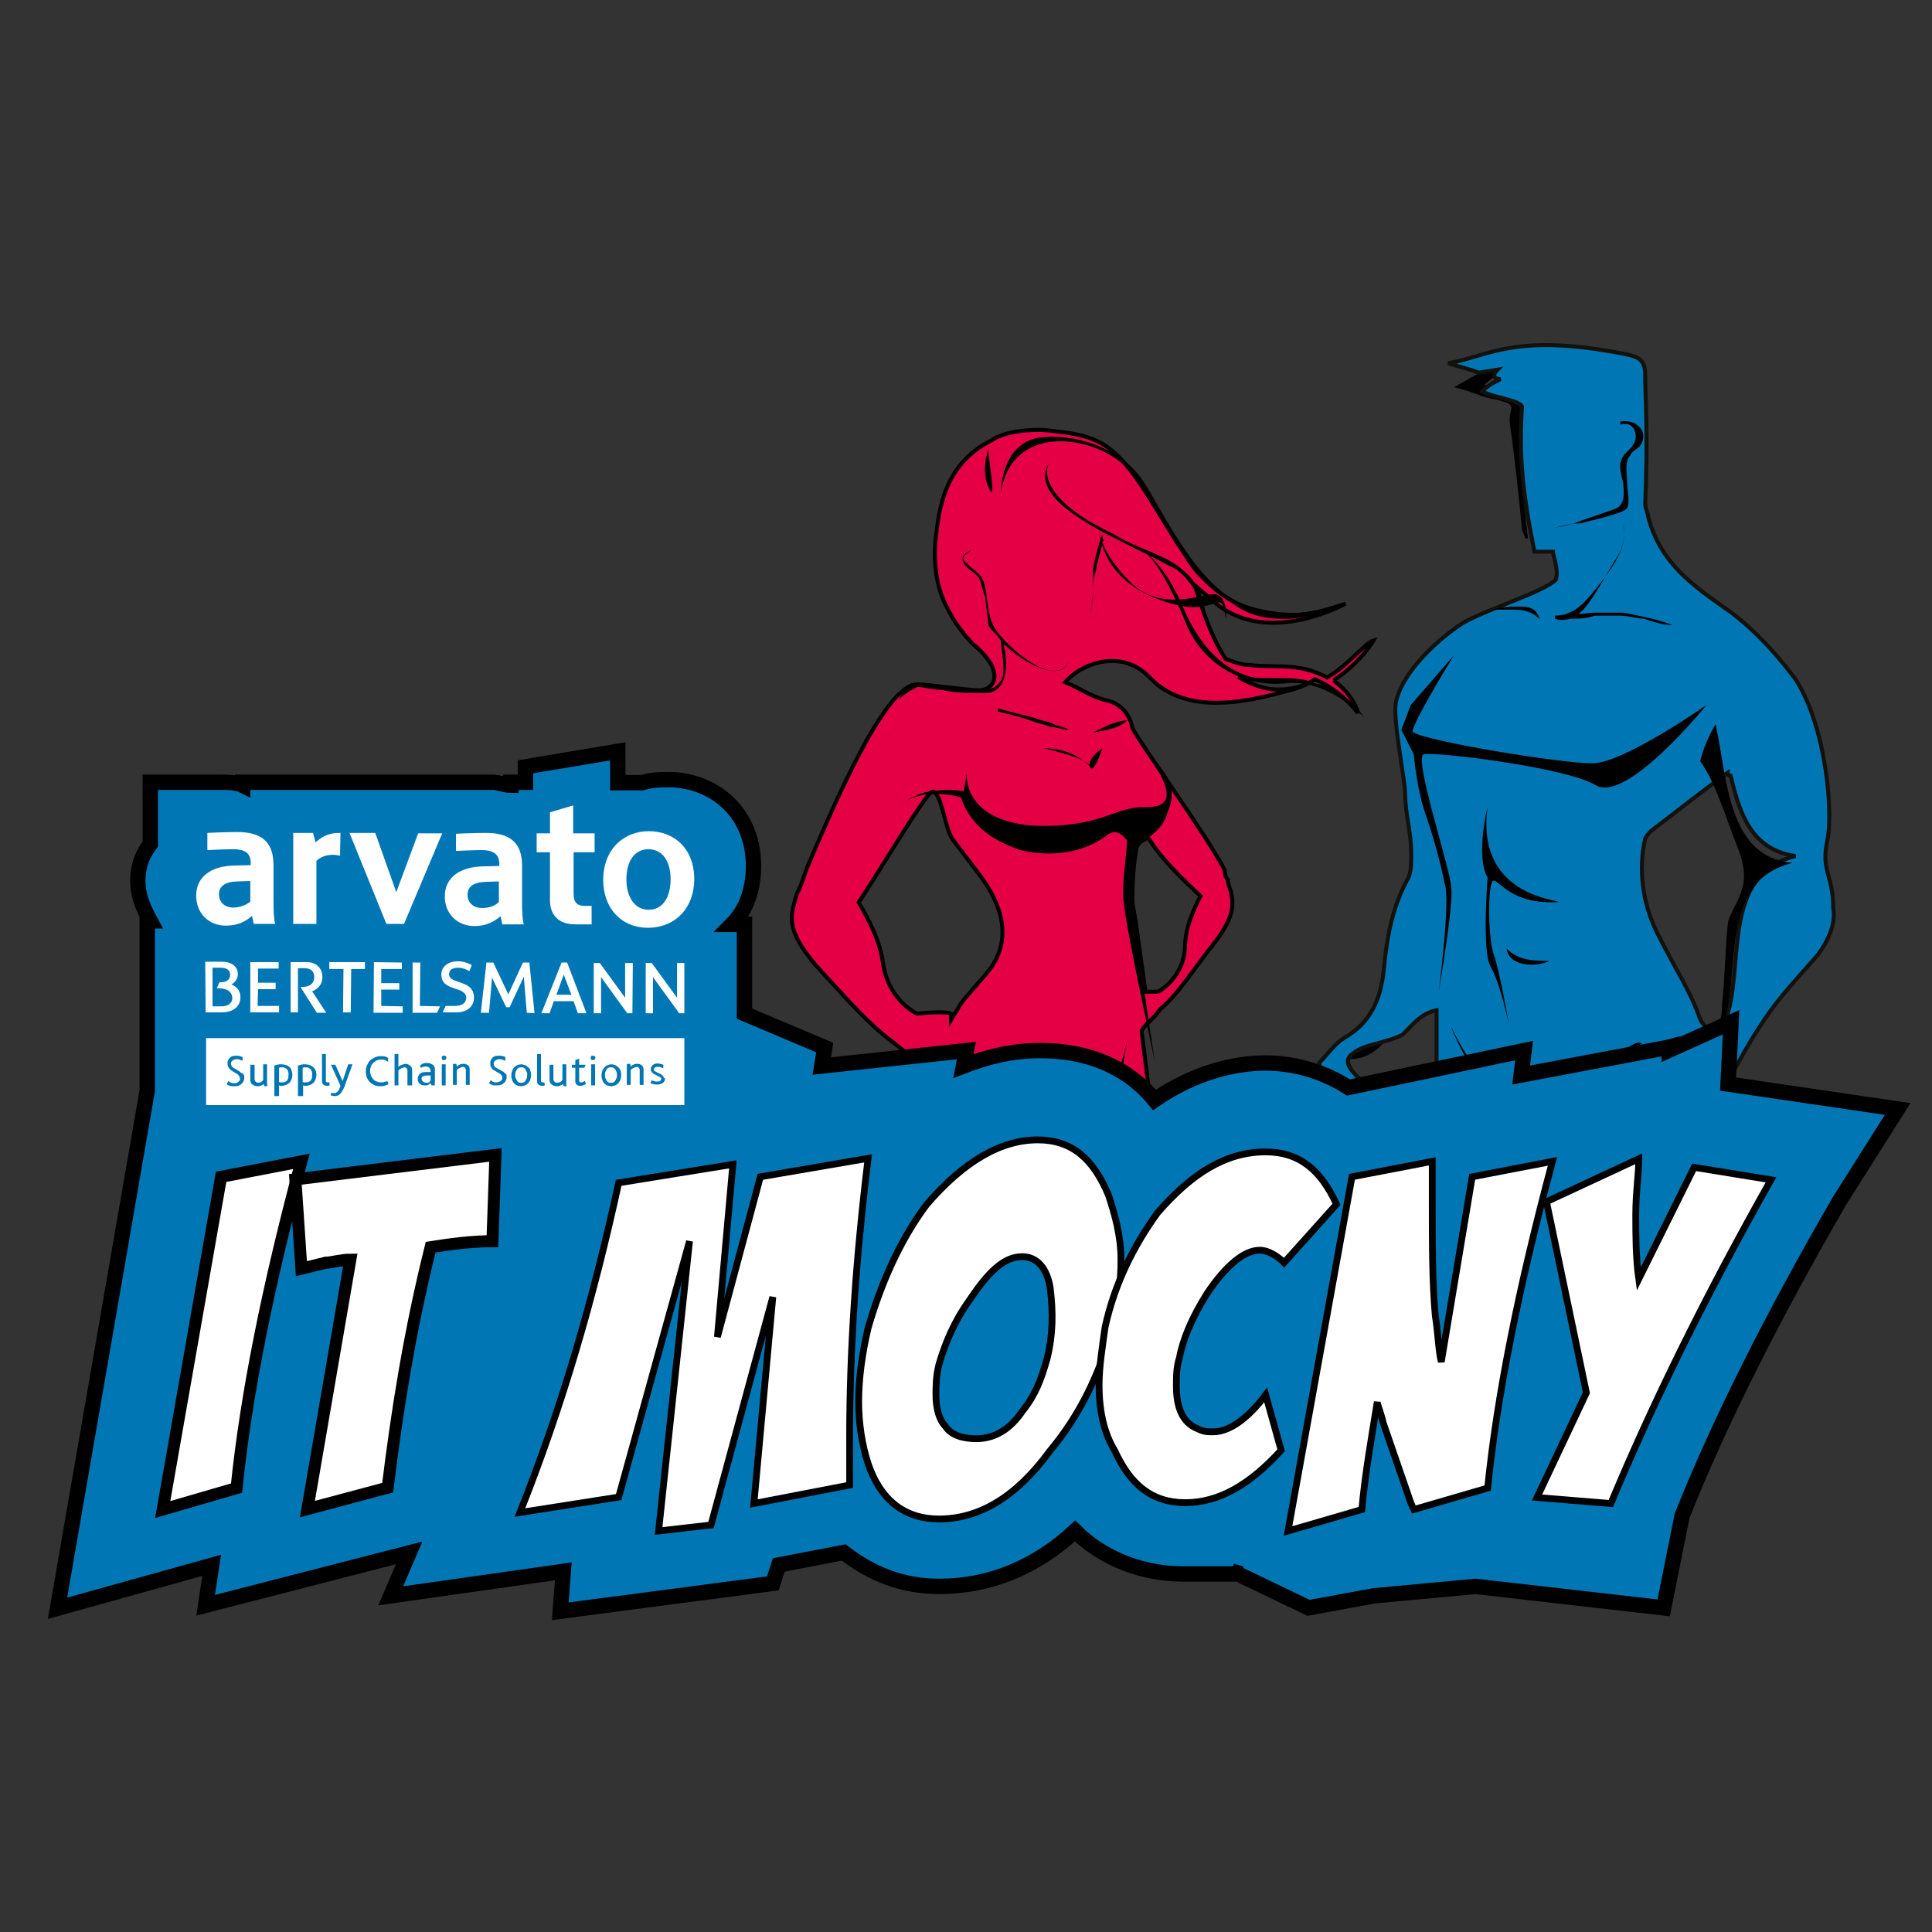
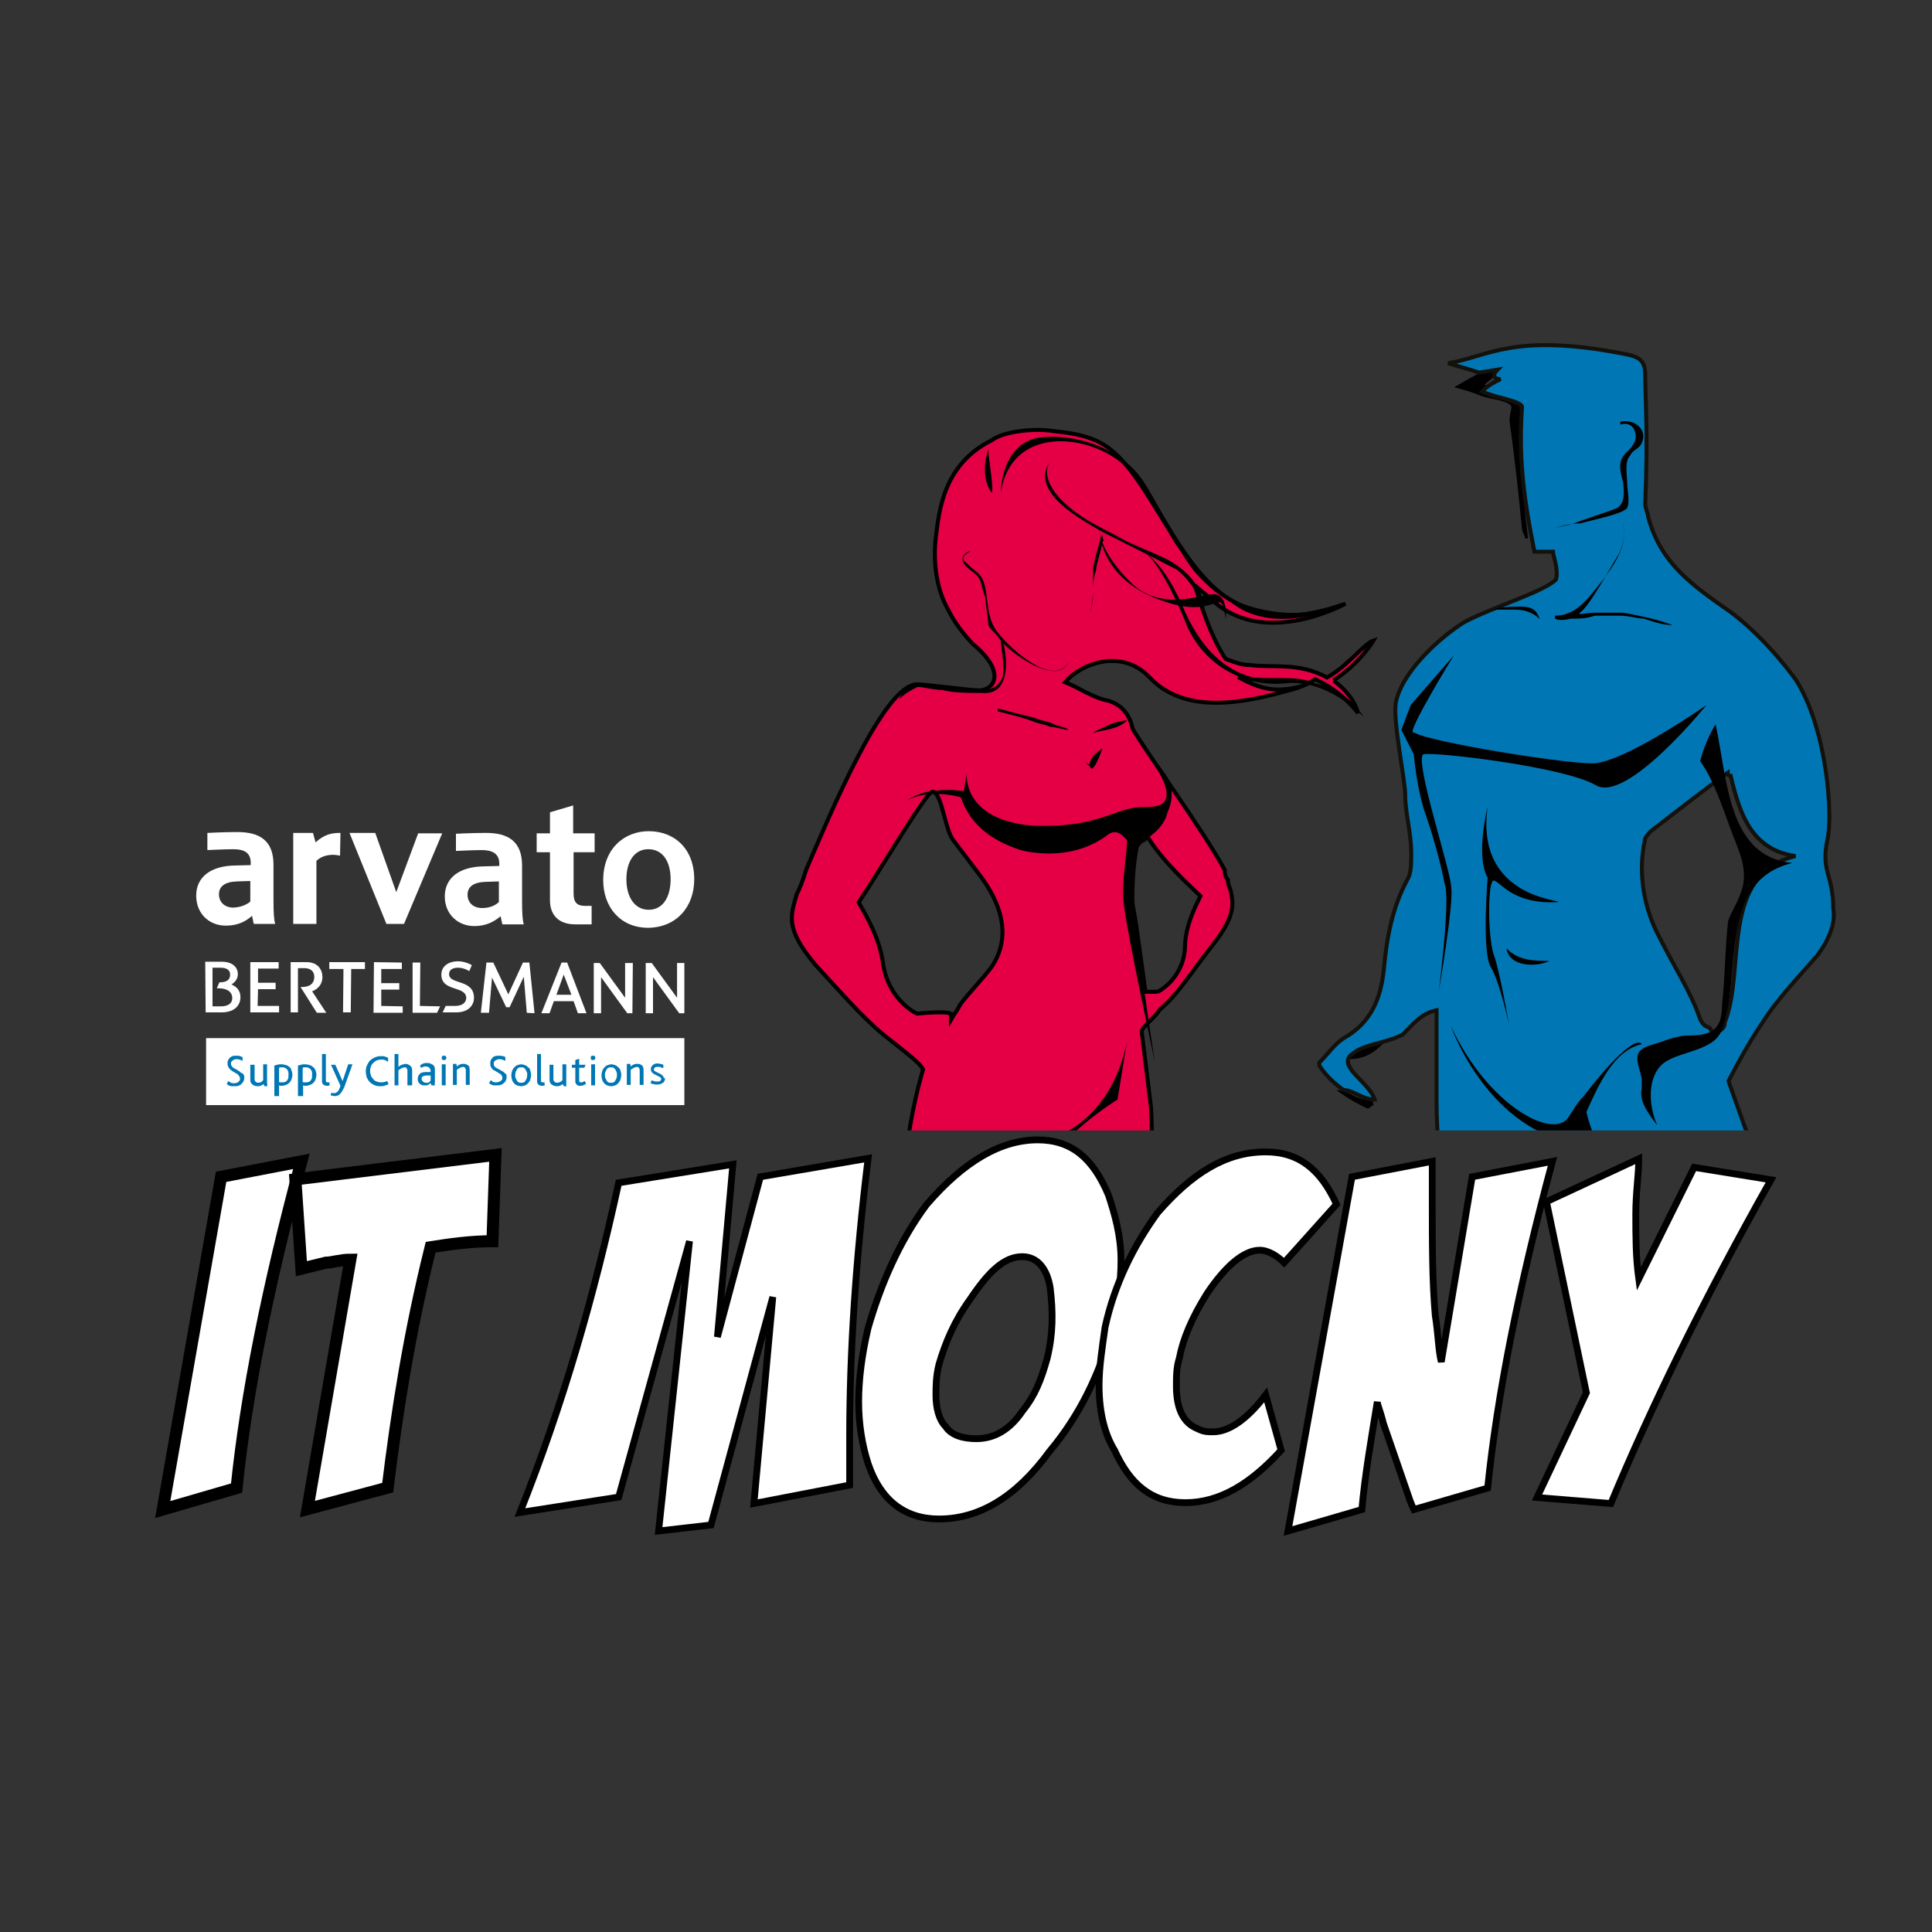
<svg xmlns="http://www.w3.org/2000/svg" xmlns:xlink="http://www.w3.org/1999/xlink" version="1.1" id="Layer_2_copy_2" x="0px" y="0px" viewBox="0 0 45 45" style="enable-background:new 0 0 45 45;" xml:space="preserve">
  <rect x="0" y="0" width="45" height="45" fill="#333333" stroke="none" />
  <style type="text/css">
	.st0{clip-path:url(#SVGID_2_);}
	.st1{fill-rule:evenodd;clip-rule:evenodd;}
	.st2{fill-rule:evenodd;clip-rule:evenodd;fill:#E50046;stroke:#000000;stroke-width:0.093;}
	.st3{fill:#0077B4;stroke:#13110C;stroke-width:0.093;}
	.st4{fill:#0077B4;stroke:#000000;stroke-width:0.358;}
	.st5{fill:#FFFFFF;stroke:#000000;stroke-width:0.28;}
	.st6{fill:#FFFFFF;stroke:#000000;stroke-width:0.158;}
	.st7{fill:#FFFFFF;stroke:#000000;stroke-width:0.158;stroke-linecap:round;}
	.st8{fill:#FFFFFF;}
	.st9{fill:#0077B4;}
</style>
  <g>
    <g>
      <g>
        <g>
          <defs>
            <rect id="SVGID_1_" x="16.92" y="7.09" width="31.51" height="19.24" />
          </defs>
          <clipPath id="SVGID_2_">
            <use xlink:href="#SVGID_1_" style="overflow:visible;" />
          </clipPath>
          <g class="st0">
            <g>
              <g>
                <path class="st1" d="M18.57,39.54c-0.43,1.15,0.57,3.23-1.08,3.59c0.07,0.07,0.22,0.22,0.29,0.29         c0.36-0.22,0.65-0.36,0.93-0.57c0.07-0.07,0.22-0.22,0.14-0.29c-0.29-0.72,0.29-1.36-0.07-2.15c-0.14-0.36,0.07-1,0.29-1.44         c0.07-0.14,0.14-0.29,0.22-0.43C19,38.82,18.72,39.11,18.57,39.54" />
                <path class="st2" d="M31.06,15.85c0.65-0.43,0.93-0.93,0.93-0.93c-0.22,0.07-0.57,0.57-1.08,0.86         c-0.65-0.36-1.29-0.22-1.79-0.29c-0.22,0-0.36-0.07-0.57-0.14c-0.29-0.43-0.5-1-0.72-1.72c0.14,0.14,0.36,0.29,0.5,0.43         c1.22,1,3.01,0,3.01,0c-0.65,0.22-2.08,0.72-3.37-0.65c-0.22-0.22-0.36-0.5-0.57-0.79c-1.29-2.15-1.51-2.44-2.87-2.58         c-0.43-0.07-1.15,0-1.44,0.22c-1.15,0.57-1.22,1.72-1.29,2.23c-0.07,0.57,0,1.22,0.29,1.72c0.14,0.29,0.36,0.57,0.57,0.79         c0.79,0.65,0.5,1.08,0.14,1.08c-0.22,0-1.22-0.14-1.44-0.14c-0.79,0-2.08,3.16-2.58,4.31c-0.07,0.22-0.14,0.43-0.22,0.57l0,0         c-0.14,0.5-0.29,0.79,0.43,1.65c0.79,0.86,1.22,1.36,1.79,1.79c0.36,0.29,0.65,0.5,0.72,0.65c-0.36,1.22-0.43,2.37-0.5,2.58         c-0.07,1.22-0.07,2.51-0.22,3.73c-0.07,0.5-0.29,1-0.57,1.44c-0.65,0.86-1.29,1.72-1.51,2.73c-0.22,1.29-0.43,2.58-0.65,3.88         c-0.22,1.22-0.5,2.37-1.15,3.45c0.14,0.14,0.22,0.22,0.36,0.36c1.65-0.36,0.65-2.44,1.08-3.59c0.14-0.43,0.43-0.72,0.79-1         c0.57-1.22,1.22-2.44,1.79-3.66c0.29-0.5,0.5-1.87,0.57-2.01c0.36-0.65,0.65-1.29,0.93-1.94c0.22-0.57,0.43-1.15,0.65-1.65         c0.29-0.79,0.72-2.08,1.44-2.58c0.14,0.72,0.07,1.79,0.36,2.37c0.5,1.15,0.65,2.3,0.5,3.45c0.14,1.65,0.22,3.23,1.22,4.74         c0.72,1.15,0.57,2.58,0.79,3.95c0.14,0.43,0.93,0.79,1.58,0.57c-0.57-0.86-1.22-1.72-1.29-2.87         c-0.07-0.79-0.22-1.58-0.36-2.44c-0.29-1.58-0.72-3.16-0.5-4.81c0-0.14,0-0.22,0-0.36c-0.07-0.43-0.14-0.93-0.14-1.36         c0-1.36,0.22-2.73,0.14-4.09c-0.07-0.57-0.14-1.15-0.22-1.79c0.07-0.14,0.29-0.29,0.43-0.5c0.43-0.36,0.72-0.86,1.29-1.58         c0.43-0.57,0.43-0.86,0.36-1.15c0-0.07-0.07-0.14-0.07-0.29l0,0c-0.07-0.07-0.07-0.14-0.07-0.22c-0.5-0.93-1.87-2.8-2.15-3.3         c-0.07-0.36-0.29-0.57-0.57-0.65c-0.36-0.07-0.65-0.29-1-0.43c0.36-0.43,1.29-0.79,1.94-0.14c0.72,0.79,1.87,0.72,3.16,0.36         c0.29-0.07,0.5-0.14,0.72-0.29c0.65,0.29,1,0.79,1,0.79C31.57,16.35,31.35,16.06,31.06,15.85 M23.09,22.53         c-0.22,0.29-0.5,0.57-0.72,0.86c-0.07,0.14-0.14,0.22-0.22,0.36c0-0.07,0-0.14,0-0.14c-0.14-0.07-0.79,0-0.79,0         s-0.65-0.29-0.79-1.15c-0.07-0.57-0.36-1.08-0.57-1.44c0.57-0.86,1.58-2.58,1.72-2.58c0.22,0,0.29,0.93,0.5,1.15         c0.22,0.29,0.43,0.57,0.65,0.86C23.38,21.16,23.53,21.88,23.09,22.53 M26.97,23.1c0,0-0.14,0-0.29,0         c-0.07-0.5-0.14-1-0.22-1.58c-0.07-0.5-0.36-1.51,0.14-1.94c0.07,0,0.07-0.07,0.14-0.07c0.36,0.57,0.93,1.08,1.22,1.36         c-0.14,0.29-0.36,0.72-0.36,1.22C27.55,22.81,26.97,23.1,26.97,23.1 M29.77,16.06c-0.36,0-0.65-0.14-0.93-0.29         c0.29,0.07,0.57,0.07,0.86,0.07c0.29,0,0.57,0,0.79,0.07C30.34,15.99,30.06,16.06,29.77,16.06" />
                <path class="st1" d="M26.32,36.67c0.65,1.08,1.08,2.23,0.86,3.52c-0.07,0.5-0.22,1.08,0,1.58c0.14,0.29,0.14,0.5,0.14,0.79         c0.07,0,0.14-0.43,0.14-0.57s0-0.29,0.07-0.43c0.07-0.29,0.5,0.22,0.65,0.36c0.22,0.22,0.29,0.36,0.5,0.57         c0.14,0.14,0.29,0.29,0.43,0.29c0.5,0,1-0.07,1.51-0.07v-0.07c-0.57,0-1-0.22-1.29-0.72c0,0,0-0.07-0.07-0.07         c-0.65,0.22-1.44-0.14-1.58-0.57c-0.22-1.44-0.07-2.8-0.79-3.95c-1-1.51-1.08-3.16-1.22-4.74c0,0.22-0.07,0.5-0.07,0.72         C25.32,34.44,25.61,35.59,26.32,36.67" />
                <path class="st1" d="M24.89,15.42c-0.36,0.65-1.51-0.43-1.72-0.79c-0.22-0.36-0.14-0.86-0.29-1.15         c-0.07-0.14-0.22-0.22-0.29-0.29c-0.07-0.07-0.07-0.07-0.14-0.14c-0.07-0.14,0.22-0.22,0.14-0.22         c-0.14,0.07-0.22,0.14-0.14,0.29c0.07,0.14,0.29,0.22,0.36,0.36c0.07,0.14,0.07,0.29,0.14,0.43c0,0.14,0.07,0.5,0.07,0.65         c0.07,0.14,0.14,0.14,0.29,0.36c0,0.14,0.14,0.79,0,0.93c-0.14,0.29-0.57,0.22-0.79,0.22c-0.5,0-1.29-0.43-1.58,0.22         c0,0,0,0.07,0,0c0.14-0.14,0.29-0.22,0.43-0.29c0.14,0,0.36,0.07,0.57,0.07c0.29,0.07,0.57,0.07,0.93,0.07         c0.72,0.07,0.57-0.93,0.5-1.15C23.81,15.42,24.67,15.92,24.89,15.42C24.96,15.35,24.96,15.35,24.89,15.42" />
                <path class="st1" d="M25.68,12.48c0-0.14-0.22,0.65-0.22,0.79c0,0.14,0,0.36,0,0.5c0,0.22-0.07,0.43-0.07,0.65l0,0         c0-0.22,0.07-0.36,0.07-0.57s0-0.36,0.07-0.57c0-0.14,0.14-0.5,0.14-0.65C25.75,12.55,25.68,12.62,25.68,12.48" />
                <path class="st1" d="M27.4,13.26c-0.14-0.07-0.29-0.14-0.43-0.22c-0.43-0.22-0.86-0.43-1.29-0.65         c-0.5-0.29-1.72-0.93-1.22-1.65l0,0c0,0-0.29,0.36,0.29,0.93c0.36,0.36,0.79,0.57,1.22,0.79c0.36,0.22,0.79,0.36,1.22,0.57         c0.65,0.36,0.93,0.86,0.86,1.44C28.05,14.49,28.05,13.77,27.4,13.26" />
                <path class="st1" d="M24.89,17c-0.07-0.07-0.22-0.07-0.36-0.14c-0.14-0.07-0.29-0.07-0.43-0.14         c-0.29-0.07-0.57-0.14-0.86-0.22v0.07c0.29,0.07,0.57,0.14,0.79,0.22c0.14,0.07,0.29,0.07,0.43,0.14         C24.6,16.93,24.75,17,24.89,17L24.89,17" />
                <path class="st1" d="M26.25,16.78c-0.14,0-0.36,0.07-0.5,0.14C25.61,17,25.54,17,25.46,17.07l0,0         C25.68,17,26.04,17,26.25,16.78C26.25,16.85,26.25,16.85,26.25,16.78" />
                <path class="st1" d="M20.94,18.79C20.94,18.79,20.87,18.86,20.94,18.79L20.94,18.79" />
                <path class="st1" d="M25.39,17.86c0-0.07-0.07-0.07-0.14-0.14C25.32,17.79,25.39,17.86,25.39,17.86" />
-                 <path class="st1" d="M24.31,17.43c0,0,0.65,0.14,0.93,0.29C25.03,17.57,24.75,17.43,24.31,17.43" />
                <path class="st1" d="M25.68,17.43c0,0-0.36,0.22-0.29,0.43C25.46,18.07,25.68,17.43,25.68,17.43" />
                <path d="M21.16,31.86c0,0-0.29,0.43-0.22,0.79C20.94,33.01,21.08,32.07,21.16,31.86" />
                <path class="st1" d="M26.83,17.72c0.72,1.08,0.14,1.08-0.22,1.08c-0.65,0-1,0.5-2.58,0.43C22.38,19.08,22.52,18,22.52,18         l-0.07,0.43c0,0-0.36-0.07-0.72,0c-0.29,0-0.65,0.22-0.79,0.36c0.5-0.5,1.44-0.22,1.44-0.22c0.22,0.65,0.72,1,1.36,1.22l0,0         c0,0,1.15,0.36,2.08-0.36c0.22-0.14,0.36,0.07,0.43,0.14c0,0.36-0.14,1-0.07,1.51c0.07,0.65,0.72,3.66,0.72,3.66         s-0.29-1.87-0.43-3.01c-0.14-1.22,0.07-2.08,0.07-2.08c0.22-0.14,0.57-0.36,0.65-0.72C27.55,18.15,26.83,17.72,26.83,17.72" />
                <path class="st1" d="M26.25,24.25l-0.22,1.36c0,0-1.65,1-2.15,2.3c-0.5,1.29-1.65,3.88-1.94,4.52c0,0-0.5,2.01-1,2.87         c-0.43,0.93-1.08,2.08-1.08,2.08s1.51-3.52,1.51-4.31s2.66-5.81,3.09-6.6C24.53,26.55,25.89,26.11,26.25,24.25" />
                <path class="st1" d="M28.55,14.41c0,0,0.07-0.57-0.29-0.57c-0.29,0-1.22,0.43-1.94-0.29c-0.72-0.72-0.72-1.22-0.72-1.22         s0,1.15,1.44,1.65C28.41,14.49,28.41,13.55,28.55,14.41" />
                <path class="st1" d="M23.02,10.47c0,0-0.22,0.57,0.07,1C23.17,11.47,23.02,10.68,23.02,10.47" />
                <path class="st1" d="M23.31,11.47c0,0,0-1.22,1-1.29c0.93-0.07,1.87,0.36,2.3,1c0.36,0.5,1.22,2.44,2.3,2.87         c1.15,0.43,2.08,0.14,2.44,0c0,0-1.36,0.72-2.44,0.14c-1.08-0.65-2.01-2.3-2.44-3.01C25.89,10.18,23.6,9.68,23.31,11.47" />
                <path class="st1" d="M26.61,12.83c0,0,0.5,0.22,1,1.44c0.43,0.93,1.08,1.58,2.15,1.58c1-0.07,1.65,0.29,2.01,0.86         c0,0-0.86-0.93-1.87-0.79c-0.86,0.07-1.79-0.36-2.23-1.29C27.33,13.77,26.9,12.98,26.61,12.83" />
              </g>
              <g>
                <path class="st1" d="M31.85,25.61c-0.29,0-0.43-0.22-0.72-0.22c0.29,0.22,0.57,0.36,0.72,0.43c0.07,0,0.07-0.07,0.14-0.07         c0-0.29-0.5-0.72-0.57-1.08c0.5,0,0.72-0.29,1-0.57c-0.36,0.22-0.79,0.29-1.15,0.43C30.99,24.82,31.78,25.18,31.85,25.61" />
-                 <path d="M35.87,41.55c-0.22,0.22-0.36,0.57-0.07,0.79c0.14,0.07,0.29,0.07,0.36,0.14c0.22,0.43,0,0.86-0.36,1.15         c0.29-0.07,0.5-0.07,0.79-0.14c0.07,0,0.14-0.22,0.14-0.29c-0.22-0.72-0.29-1.36-0.29-2.01         C36.23,41.26,36.02,41.4,35.87,41.55" />
                <path d="M35.37,9.32c0-0.14-0.5-0.29-0.79-0.36c0.14-0.14,0.29-0.22,0.36-0.29c-0.14,0-0.22-0.07-0.07-0.22         c-0.22-0.07-0.36,0-0.5,0.07c0.07,0,0.22,0.07,0.29,0.07c-0.29,0.14-0.43,0.22-0.79,0.43c0.57,0.14,0.57,0.22,1,0.29         c0.5,0.14,0.29,0.14,0.29,0.5c0.14,1,0.22,1.79,0.29,2.51c0,0.07,0.07,0.14,0.07,0.22h0.07         C35.3,10.18,35.59,10.47,35.37,9.32" />
                <path class="st3" d="M45.42,42.98c-0.14-0.36-0.29-0.65-0.43-1c-0.22-0.5-0.43-0.93-0.5-1.44c-0.14-1.29-0.36-2.66-0.29-3.95         c0.07-1.58-0.07-2.58-1.29-4.02c-0.36-0.36-0.57-0.86-0.79-1.36c-0.36-1.22-0.43-1.87-0.86-3.09c-0.29-1-0.65-1.94-1-2.94         c0.22-0.43,0.5-0.93,0.79-1.36c0.36-0.57,0.86-1.08,1.29-1.58c0.22-0.29,0.43-0.72,0.36-1.08c0-0.79-0.29-0.86-0.14-1.58         c0.14-0.57,0-2.58-0.72-3.73c0,0-0.65-0.93-1.51-1.58c-0.93-0.65-1.65-1.15-1.94-2.23c0-0.07-0.07-0.22-0.07-0.29         c0.07-1.65,0-2.51,0-3.01c0-0.36-0.14-0.43-0.5-0.5c-2.58-0.5-3.16,0.07-4.09,0.22c0.22,0.07,0.5,0.14,0.72,0.22l0.43-0.07         c-0.14,0.14-0.07,0.22,0.07,0.22c-0.14,0.07-0.29,0.14-0.43,0.29c0.29,0.14,0.93,0.22,0.93,0.36c-0.07,1.08,0,1.94,0.29,3.37         c0.14,0,0.29,0,0.43,0c0,0.07,0.14,0.43,0.07,0.65c-0.29,0.29-1.51,0.65-2.15,1c-0.57,0.36-1.44,1.15-1.58,1.87         c-0.07,0.43,0.22,1.79,0.22,2.15c0,0.43,0.14,0.86,0.14,1.36c0,0.22,0,0.43-0.07,0.57c-0.36,0.65-0.5,1.36-0.57,2.15         c-0.07,0.65-0.29,1.22-0.93,1.58c-0.22,0.14-0.36,0.36-0.57,0.57v0.07c0.14,0.22,0.36,0.43,0.57,0.57         c0.22,0,0.43,0.22,0.72,0.22c-0.14-0.43-0.93-0.79-0.5-1.08c0.29-0.22,0.72-0.22,1.15-0.43c0.22-0.22,0.43-0.5,0.79-0.57         c0,0.72,0,1.44,0,2.15c0,1.58,0.36,3.01,0.93,4.52c0.29,0.65,0.5,1.36,0.29,2.08c-0.07,0.14,0,0.29,0.07,0.43         c0.14,0.72,0.43,1.44,0.5,2.15c0.07,0.93,0.14,1.87,0.22,2.8c0.36,2.44,0.43,4.88-2.51,5.6c-0.29,0.14-0.72,0.5-0.43,0.72         c0.07,0.07,0.14,0.07,0.22,0.14c0.29,0,0.57,0,0.79,0c0.5-0.07,1.08-0.22,1.58-0.36c0.22-0.07,0.5,0,0.79,0h0.07         c0.36-0.29,0.57-0.72,0.36-1.15c-0.07-0.07-0.29-0.07-0.36-0.14c-0.29-0.29-0.14-0.65,0.07-0.79         c0.14-0.22,0.36-0.29,0.57-0.36c0-1.79,0.5-3.52,1.15-5.24c0.22-0.65,0.14-1.22-0.14-1.87c-0.29-0.57-0.57-1.08-0.86-1.65         c-0.29-0.57-0.29-1.22,0-1.79c0.5-0.93,0.5-1.94,0.29-2.94c0-0.14-0.07-0.5-0.07-0.72c0.14,0.22,0.36,0.57,0.43,0.72         c1,1.58,1.72,2.23,2.8,3.8c0.29,0.43,0.36,0.79,0.65,1.72c0.29,1.08-0.07,1.72,1.08,3.01c0.72,0.86,1.22,1.87,1.51,2.94         c0.36,1,0.57,2.08,0.43,3.09c0.57-0.07,1.15,0,1.51,0.43c-0.43-0.07-0.93-0.29-1.36-0.07c-0.65,0.29-0.36,1.15,0.22,1.44         c0.5,0.29,1.08-0.22,1.51-0.14C45.78,43.85,45.71,43.56,45.42,42.98 M39.89,24.1c-0.07-0.29-0.14-0.07-0.29-0.36         c-0.22-0.65-0.57-1.15-1-2.01c-0.36-0.72-0.43-1.51-0.29-2.15c0-0.07,0.07-0.14,0.14-0.22c0.65-0.5,1.29-1,1.79-1.36         c0,0,0,0.07,0.07,0.07l0,0c0.22,0.93,0.5,1.72,1.51,1.87c-1.79,0.43-1.15,2.66-1.65,3.88C40.18,23.96,40.04,24.03,39.89,24.1         " />
                <path d="M32.71,43.27c2.87-0.72,2.87-3.16,2.51-5.6c0,0.57,0.07,1.15,0.07,1.79c0.07,1.72-1.15,3.3-2.44,3.73         c-0.65,0.22-1.22,0.57-1.87,0.79c0,0.07,0,0.07,0,0.14c0.5,0,1.08,0,1.58,0c-0.07,0-0.14-0.07-0.22-0.14         C32.07,43.77,32.43,43.41,32.71,43.27" />
                <path d="M44.06,44.2c-0.57-0.29-0.79-1.22-0.22-1.44c0.36-0.22,0.86,0,1.36,0.07c-0.36-0.43-0.93-0.5-1.51-0.43         c0.14-1-0.07-2.08-0.43-3.09c0.07,0.36,0.14,0.72,0.22,1.08c0.14,1.15-0.14,2.08-0.65,3.09c-0.22,0.43-0.14,0.57,0.29,0.79         c0.29,0.14,0.57,0.36,0.79,0.5h0.65c0.14-0.07,0.22-0.14,0.36-0.22c0.36-0.22,0.57-0.36,0.72-0.5         C45.2,44.06,44.63,44.56,44.06,44.2" />
                <path class="st1" d="M40.47,19.73c0.14,0.36,0.22,0.72,0.07,1.08c-0.07,0.22-0.22,0.43-0.29,0.65         c-0.07,0.65-0.07,1.29-0.14,1.94c0,0.57-0.22,0.72-0.79,0.72c-0.29,0-0.57,0.14-0.86,0.22c-0.5,0.14-0.29,0.43-0.22,0.79         c0,0.07,0,0.14,0,0.22c-0.07,0.29,0.14,0.57,0.36,0.86c-0.22-0.5-0.22-1.15,0.14-1.44s1.22-0.29,1.36-0.79         c0.5-1.22-0.14-3.45,1.65-3.88c-1.51-0.14-1.51-1.94-1.79-3.23c-0.14,0.22-0.29,0.57-0.36,0.86         C39.96,18.22,40.18,19.01,40.47,19.73" />
                <path class="st1" d="M33.86,15.27l-1,1.15L32.64,17l0.29,0.57c0,0,0.07,0.86,0.29,1.44c0.22,0.65,0.36,1.22,0.43,1.58         c0.14,0.36-0.14,2.51-0.14,2.51s0.36-2.08,0.29-2.44c0-0.36-0.86-2.94-0.65-3.09c0.22-0.07,3.3,0.29,4.02,0.72         c0.72,0.43,2.58-1.87,2.58-1.87s-1.94,1.36-2.66,1.36s-3.8-0.5-4.16-0.72C32.71,17.14,33.86,15.27,33.86,15.27" />
                <path class="st1" d="M34.65,18.79c0,0-0.29,1.15,0,1.65c0,0-0.14,1.72,0.07,2.08c0.22,0.36,0.43,1.36,0.43,1.36         s-0.22-1.29-0.36-1.65c-0.14-0.43-0.14-1.72,0-1.72c0.14,0,0.43,0.57,1.51,0.5C36.3,20.95,34.36,20.87,34.65,18.79" />
                <path class="st1" d="M36.09,22.38c-0.36,0-0.72,0-1-0.29l0,0C35.15,22.53,35.8,22.53,36.09,22.38         C36.09,22.45,36.09,22.38,36.09,22.38" />
                <path class="st1" d="M38.96,14.56c-0.36-0.14-0.79-0.22-1.15-0.29c-0.22,0-0.43,0-0.65,0c-0.22,0-0.43,0.07-0.36,0         c0.22-0.14,0.72-1.08,0.86-1.29s0.22-0.57,0.14-0.79l0,0c0.14,0.5-0.22,1-0.5,1.36c-0.29,0.36-0.57,0.79-1.08,0.79         c0,0,0,0,0,0.07c0.14,0.07,0.36,0,0.36,0c0.22,0,0.36,0,0.57-0.07c0.22,0,0.36,0,0.57,0c0.22,0,0.43,0.07,0.57,0.07         C38.53,14.49,38.74,14.56,38.96,14.56C39.61,14.77,38.96,14.56,38.96,14.56" />
                <path class="st1" d="M35.44,14.13c-0.22,0-0.5,0-0.65,0.07l0,0c0.14,0,0.36,0,0.5,0c0.22,0,0.43,0.07,0.57,0.22l0,0         C35.8,14.2,35.66,14.13,35.44,14.13" />
                <path class="st1" d="M38.24,10.32c0.14-0.29-0.14-0.57-0.5-0.5v0.07c0.22-0.07,0.36,0.07,0.36,0.29         c0,0.14-0.14,0.29-0.22,0.36c-0.22,0.22-0.14,0.43-0.07,0.72c0,0.14,0.07,0.43-0.14,0.57c-0.14,0.07-0.86,0.29-1,0.36         c-0.22,0.07-0.36,0.07-0.57,0.14l0,0c0.22-0.07,0.5-0.14,0.72-0.14c0.22-0.07,1-0.22,1.08-0.36c0.07-0.14,0-0.43,0-0.57         c0-0.22-0.07-0.5,0.07-0.65C38.03,10.47,38.17,10.47,38.24,10.32" />
                <path d="M40.47,31.5c-0.5-0.65-3.16-3.95-3.52-5.6c0.29-0.65,0.65-1.44,1.29-1.58c0,0-0.14-0.36-1.36,1.22l0,0l0,0         c-0.14,0.14-0.22,0.29-0.36,0.5c-0.36,0.5-1.87-0.29-2.73-2.15c0,0,0.79,2.3,2.8,2.73c0,0,1.15,1.72,2.3,3.23         c1.15,1.51,2.01,3.45,1.94,3.95c0,0.43-0.14,1.44,0.72,2.3c0.29,0.29,0.86,1.08,1.58,2.66c-0.43-1.15-1.44-2.73-1.87-4.67         C41.04,33.08,41.04,32.22,40.47,31.5" />
                <path d="M41.4,31.14c0,0,0.43,0.93,0.29,1.22c-0.07,0.29-0.14,0.5-0.14,0.5S41.69,31.64,41.4,31.14" />
              </g>
            </g>
          </g>
        </g>
      </g>
-       <path class="st4" d="M40.25,25.25l0.07-1.44l-1.44,0.65v-0.07l-3.45,0.65l0.07-0.57l-4.09,0.86c-0.57-0.36-1.22-0.57-1.94-0.57    c-0.72,0-1.65,0.22-2.58,0.86c-0.65-0.79-1.58-1.15-2.66-1.15c-0.65,0-1.22,0.14-1.79,0.36l0.07-0.36l-3.37,0.36l0.07-0.43    l-1.87-0.79v-2.08h-0.29c0.36-0.36,0.5-0.86,0.5-1.36c0-1.15-0.79-1.94-1.87-2.01h-0.07c-0.22,0-0.43,0-0.65,0.07l0,0h-0.57V17.5    l-2.15,0.36v0.36H11.9v0.07c-0.14,0-0.29-0.07-0.43-0.07h-0.07c-0.36,0-0.72,0-0.79,0H9.1v0.07v-0.07H7.8H7.66l0,0H7.52H5.65v0.07    c-0.14-0.07-0.36-0.07-0.57-0.07H5c-0.36,0-0.79,0-0.79,0H3.5v1.44c-0.22,0.29-0.29,0.57-0.29,0.86c0,0.36,0.14,0.65,0.29,0.93    H3.43v1.94v0.29v1.72l0,0L1.34,37.46l3.59-1l-0.14,0.93l4.74-1.22l-0.43,1l4.02-0.57l-0.07,0.93L18,36.88l0.14-0.43l1.51-0.29    c0.65,0.5,1.36,0.79,2.23,0.79c1.15,0,2.23-0.43,3.16-1.29c0.65,0.65,1.58,1,2.51,1c0.07,0,1.29,0,1.36,0l-0.22-0.07l1.79,0.86    L32,37.17l2.37-0.22l4.38,0.5l0.43-2.15c0.86-2.15,2.08-4.59,3.66-7.32l1.36-2.15L40.25,25.25z" />
      <g>
        <g>
          <g>
            <path class="st5" d="M5.15,27.41l1.87-0.36c-0.79,2.94-1.29,5.46-1.51,7.61l-1.72,0.5L5.15,27.41z" />
            <path class="st5" d="M11.54,26.9l-0.07,2.01c-0.5,0-1,0.07-1.44,0.14c-0.5,2.01-0.79,3.88-1,5.6l-1.87,0.5l1-5.81       c-0.22,0-0.43,0.07-0.57,0.07l-0.57,0.14l-0.14-2.08L11.54,26.9z" />
            <path class="st6" d="M12.11,35.23c1-2.51,1.72-5.02,2.3-7.68l2.66-0.43l-0.36,4.02l1-3.73l2.51-0.43       c-0.29,2.37-0.43,4.52-0.43,6.46c0,0.36,0,0.79,0,1.15l-2.23,0.43L18,30.21l-1.44,5.31l-1.22,0.14l0.72-6.75l-1.65,5.96       L12.11,35.23z" />
            <path class="st6" d="M24.17,26.55c0.79,0,1.29,0.43,1.65,1.29c0.14,0.43,0.29,0.93,0.29,1.51c0,0.5-0.07,1.08-0.22,1.65       c-0.29,1-0.72,1.94-1.44,2.8c-0.79,1.08-1.65,1.58-2.58,1.58c-0.79,0-1.36-0.43-1.65-1.29c-0.14-0.43-0.22-0.93-0.22-1.44       s0.07-1.08,0.22-1.72c0.29-1,0.72-2.01,1.36-2.87C22.45,27.05,23.31,26.55,24.17,26.55z M23.81,29.27c-0.43,0-0.79,0.36-1.22,1       c-0.36,0.5-0.57,1-0.72,1.51c-0.07,0.29-0.07,0.5-0.07,0.72c0,0.29,0.07,0.57,0.22,0.72c0.14,0.22,0.43,0.29,0.72,0.29       c0.43,0,0.79-0.22,1.08-0.65c0.29-0.36,0.43-0.72,0.57-1.22c0.14-0.57,0.14-1.08,0.07-1.65       C24.39,29.56,24.17,29.27,23.81,29.27z" />
            <path class="st6" d="M29.48,26.83c0.79,0,1.29,0.43,1.65,1.22l-1.22,1.36c-0.14-0.14-0.36-0.29-0.57-0.29       c-0.36,0-0.79,0.36-1.22,1c-0.36,0.57-0.57,1.08-0.65,1.51c-0.07,0.22-0.07,0.43-0.07,0.65c0,0.5,0.14,0.86,0.5,1       c0.14,0.07,0.22,0.07,0.36,0.07c0.36,0,0.79-0.29,1.22-0.86l0.36,1.29c-0.72,0.79-1.44,1.22-2.23,1.22s-1.29-0.43-1.65-1.22       c-0.22-0.36-0.36-0.86-0.36-1.51c0-0.43,0.07-0.86,0.14-1.36c0.22-1,0.65-1.87,1.22-2.66C27.76,27.33,28.55,26.83,29.48,26.83z       " />
            <path class="st7" d="M31.49,27.41l1.87-0.36c0,0.22,0,0.57,0,0.93c0,1,0,1.87,0.07,2.66c0.07,0.43,0.07,0.79,0.14,1.08       l0.72-4.31l1.87-0.36c-0.79,2.94-1.29,5.46-1.51,7.61l-1.72,0.5c0,0-0.07-0.14-0.14-0.36l-0.57-1.65       c-0.07-0.29-0.14-0.43-0.14-0.5c-0.14,0.86-0.29,1.72-0.36,2.51l-1.72,0.5L31.49,27.41z" />
            <path class="st7" d="M39.46,27.19l1.79,0.29c-1.58,2.8-2.8,5.31-3.73,7.54l-1.72-0.14l1.15-2.44l-0.93-4.45l2.15-1       c0,0.36-0.07,0.79-0.07,1.29c0,0.5,0,1,0.07,1.51L39.46,27.19z" />
          </g>
        </g>
      </g>
      <g>
        <g>
          <polygon class="st8" points="4.8,24.18 4.8,25.74 15.94,25.74 15.94,24.18 4.8,24.18     " />
          <path class="st9" d="M15.46,25.09c-0.01-0.01-0.02-0.03-0.03-0.04c-0.01-0.01-0.02-0.02-0.04-0.03      c-0.01-0.01-0.03-0.02-0.04-0.02c-0.01-0.01-0.03-0.01-0.04-0.02c-0.01-0.01-0.03-0.01-0.04-0.02      c-0.01-0.01-0.02-0.01-0.03-0.02c-0.01-0.01-0.01-0.02-0.01-0.03c0-0.01,0-0.02,0.01-0.03c0-0.01,0.01-0.01,0.02-0.02      c0.01,0,0.02-0.01,0.03-0.01c0.01,0,0.02,0,0.03,0c0.01,0,0.02,0,0.04,0c0.01,0,0.02,0,0.03,0.01c0.01,0,0.02,0.01,0.03,0.01      c0.01,0,0.02,0.01,0.03,0.01v-0.08c-0.02-0.01-0.04-0.01-0.06-0.02c-0.02,0-0.05-0.01-0.07-0.01c-0.03,0-0.05,0-0.07,0.01      c-0.02,0.01-0.04,0.02-0.05,0.03c-0.01,0.01-0.02,0.03-0.03,0.04c-0.01,0.02-0.01,0.03-0.01,0.05c0,0.02,0,0.04,0.01,0.05      c0.01,0.02,0.01,0.03,0.03,0.04c0.01,0.01,0.02,0.02,0.04,0.03c0.01,0.01,0.03,0.01,0.04,0.02c0.01,0.01,0.03,0.01,0.04,0.02      c0.01,0.01,0.03,0.01,0.04,0.02c0.01,0.01,0.02,0.02,0.03,0.02c0.01,0.01,0.01,0.02,0.01,0.03c0,0.01,0,0.02-0.01,0.03      c0,0.01-0.01,0.01-0.02,0.02c-0.01,0.01-0.02,0.01-0.03,0.01c-0.01,0-0.02,0-0.04,0c-0.01,0-0.03,0-0.04,0      c-0.01,0-0.02-0.01-0.03-0.01c-0.01,0-0.02-0.01-0.03-0.01c-0.01,0-0.02-0.01-0.02-0.01l-0.03,0.07c0.01,0,0.02,0.01,0.03,0.01      c0.01,0,0.02,0.01,0.04,0.01c0.01,0,0.03,0.01,0.04,0.01c0.02,0,0.03,0,0.05,0c0.03,0,0.05,0,0.07-0.01      c0.02-0.01,0.04-0.01,0.06-0.03c0.02-0.01,0.03-0.03,0.04-0.05c0.01-0.02,0.01-0.04,0.01-0.07      C15.47,25.13,15.46,25.11,15.46,25.09L15.46,25.09z M14.96,24.82c-0.01-0.01-0.03-0.02-0.05-0.03      c-0.02-0.01-0.03-0.01-0.05-0.01c-0.02,0-0.03,0-0.05,0c-0.02,0-0.03,0.01-0.04,0.01c-0.01,0.01-0.03,0.01-0.04,0.02      c-0.01,0.01-0.03,0.02-0.04,0.03l-0.01-0.06H14.6v0.49h0.09v-0.35c0.01-0.01,0.02-0.02,0.03-0.02c0.01-0.01,0.02-0.02,0.03-0.02      c0.01-0.01,0.02-0.01,0.04-0.02c0.01,0,0.03-0.01,0.04-0.01c0.02,0,0.03,0,0.04,0.01c0.01,0.01,0.02,0.02,0.02,0.03      c0.01,0.01,0.01,0.02,0.01,0.04c0,0.01,0,0.03,0,0.04v0.3h0.09v-0.33c0-0.03,0-0.06-0.01-0.08      C14.98,24.85,14.97,24.84,14.96,24.82L14.96,24.82z M14.37,25.04c0-0.03,0-0.05-0.01-0.07c-0.01-0.02-0.01-0.04-0.03-0.06      c-0.01-0.02-0.03-0.03-0.04-0.04c-0.02-0.01-0.04-0.01-0.06-0.01c-0.02,0-0.04,0-0.06,0.01c-0.02,0.01-0.03,0.02-0.04,0.04      c-0.01,0.02-0.02,0.03-0.03,0.06c-0.01,0.02-0.01,0.05-0.01,0.07c0,0.03,0,0.05,0.01,0.07c0.01,0.02,0.02,0.04,0.03,0.06      c0.01,0.02,0.03,0.03,0.04,0.04c0.02,0.01,0.04,0.01,0.06,0.01c0.02,0,0.04,0,0.06-0.01c0.02-0.01,0.03-0.02,0.04-0.04      c0.01-0.02,0.02-0.03,0.03-0.06C14.37,25.09,14.37,25.06,14.37,25.04L14.37,25.04z M14.45,24.93c0.01,0.03,0.02,0.07,0.02,0.11      c0,0.04-0.01,0.08-0.02,0.11c-0.01,0.03-0.03,0.06-0.05,0.08c-0.02,0.02-0.04,0.04-0.07,0.05c-0.03,0.01-0.06,0.02-0.09,0.02      c-0.06,0-0.12-0.02-0.16-0.06c-0.02-0.02-0.04-0.05-0.05-0.08c-0.01-0.03-0.02-0.07-0.02-0.11c0-0.04,0.01-0.08,0.02-0.11      c0.01-0.03,0.03-0.06,0.05-0.08c0.02-0.02,0.04-0.04,0.07-0.05c0.03-0.01,0.06-0.02,0.09-0.02c0.03,0,0.06,0.01,0.09,0.02      c0.03,0.01,0.05,0.03,0.07,0.05C14.42,24.87,14.44,24.9,14.45,24.93L14.45,24.93z M13.85,24.6c-0.01-0.01-0.01-0.01-0.02-0.01      c-0.01,0-0.02,0-0.02,0c-0.01,0-0.02,0-0.02,0c-0.01,0-0.01,0.01-0.02,0.01c-0.01,0.01-0.01,0.01-0.01,0.02      c0,0.01,0,0.01,0,0.02c0,0.01,0,0.02,0,0.02c0,0.01,0.01,0.01,0.01,0.02c0.01,0.01,0.01,0.01,0.02,0.01c0.01,0,0.02,0,0.02,0      c0.01,0,0.02,0,0.02,0c0.01,0,0.01-0.01,0.02-0.01c0.01-0.01,0.01-0.01,0.01-0.02c0-0.01,0.01-0.02,0.01-0.02      c0-0.01,0-0.02-0.01-0.02C13.86,24.61,13.86,24.6,13.85,24.6L13.85,24.6z M13.77,25.28h0.09v-0.49h-0.09V25.28L13.77,25.28z       M13.6,25.19c-0.01,0-0.01,0.01-0.02,0.01c-0.01,0-0.02,0.01-0.02,0.01c-0.01,0-0.02,0-0.02,0c-0.02,0-0.03,0-0.04-0.01      c-0.01-0.01-0.01-0.02-0.01-0.04v-0.29h0.12l0.03-0.07h-0.15v-0.14l-0.09,0.03v0.11h-0.08v0.07h0.08v0.32      c0,0.02,0,0.03,0.01,0.04c0,0.01,0.01,0.02,0.02,0.03c0.01,0.01,0.02,0.02,0.03,0.02c0.01,0.01,0.03,0.01,0.05,0.01      c0.02,0,0.05,0,0.07-0.01c0.03-0.01,0.05-0.02,0.07-0.04l-0.03-0.06C13.61,25.18,13.6,25.19,13.6,25.19L13.6,25.19z       M13.19,25.23c0-0.01,0-0.03,0-0.05c0-0.02,0-0.05,0-0.08v-0.31h-0.09v0.37c-0.01,0.01-0.01,0.01-0.02,0.02      c-0.01,0.01-0.02,0.01-0.03,0.02c-0.01,0.01-0.02,0.01-0.03,0.01c-0.01,0-0.03,0.01-0.04,0.01c-0.03,0-0.05-0.01-0.07-0.03      c-0.02-0.02-0.02-0.04-0.02-0.08v-0.31h-0.09v0.32c0,0.04,0,0.07,0.01,0.09c0.01,0.02,0.02,0.04,0.04,0.05      c0.02,0.01,0.03,0.02,0.05,0.03c0.02,0,0.04,0.01,0.05,0.01c0.02,0,0.03,0,0.05,0c0.01,0,0.03-0.01,0.04-0.01      c0.01-0.01,0.03-0.01,0.04-0.02s0.02-0.01,0.03-0.02l0.02,0.05h0.07c0-0.01,0-0.01-0.01-0.02      C13.19,25.25,13.19,25.24,13.19,25.23L13.19,25.23z M12.65,25.21c0,0-0.01,0-0.01,0c-0.01,0-0.02,0-0.03-0.01      c-0.01-0.01-0.01-0.02-0.01-0.04v-0.61h-0.09v0.64c0,0.01,0,0.03,0.01,0.04c0,0.01,0.01,0.02,0.02,0.03      c0.01,0.01,0.02,0.02,0.03,0.02c0.01,0,0.03,0.01,0.04,0.01c0.01,0,0.03,0,0.04,0c0.01,0,0.02-0.01,0.04-0.01l-0.01-0.07      C12.66,25.21,12.65,25.21,12.65,25.21L12.65,25.21z M12.28,25.04c0-0.03,0-0.05-0.01-0.07c-0.01-0.02-0.02-0.04-0.03-0.06      c-0.01-0.02-0.03-0.03-0.04-0.04c-0.02-0.01-0.04-0.01-0.06-0.01c-0.02,0-0.04,0-0.06,0.01c-0.02,0.01-0.03,0.02-0.04,0.04      c-0.01,0.02-0.02,0.03-0.03,0.06C12.01,24.99,12,25.01,12,25.04c0,0.03,0,0.05,0.01,0.07c0.01,0.02,0.02,0.04,0.03,0.06      c0.01,0.02,0.03,0.03,0.04,0.04c0.02,0.01,0.04,0.01,0.06,0.01c0.02,0,0.04,0,0.06-0.01c0.02-0.01,0.03-0.02,0.04-0.04      c0.01-0.02,0.02-0.03,0.03-0.06C12.27,25.09,12.28,25.06,12.28,25.04L12.28,25.04z M12.35,24.93c0.01,0.03,0.02,0.07,0.02,0.11      c0,0.04-0.01,0.08-0.02,0.11c-0.01,0.03-0.03,0.06-0.05,0.08c-0.02,0.02-0.04,0.04-0.07,0.05c-0.03,0.01-0.06,0.02-0.09,0.02      c-0.06,0-0.12-0.02-0.16-0.06c-0.02-0.02-0.04-0.05-0.05-0.08c-0.01-0.03-0.02-0.07-0.02-0.11c0-0.04,0.01-0.08,0.02-0.11      c0.01-0.03,0.03-0.06,0.05-0.08c0.02-0.02,0.04-0.04,0.07-0.05c0.03-0.01,0.06-0.02,0.09-0.02c0.03,0,0.06,0.01,0.09,0.02      c0.03,0.01,0.05,0.03,0.07,0.05C12.33,24.87,12.34,24.9,12.35,24.93L12.35,24.93z M11.75,24.99c-0.01-0.02-0.03-0.03-0.05-0.04      c-0.02-0.01-0.04-0.02-0.05-0.03c-0.02-0.01-0.04-0.02-0.06-0.03c-0.02-0.01-0.03-0.02-0.05-0.03      c-0.01-0.01-0.03-0.02-0.03-0.04c-0.01-0.01-0.01-0.03-0.01-0.05c0-0.02,0-0.03,0.01-0.04c0.01-0.01,0.01-0.02,0.03-0.03      c0.01-0.01,0.02-0.01,0.04-0.02c0.01,0,0.03-0.01,0.04-0.01c0.03,0,0.05,0,0.08,0.01c0.03,0.01,0.05,0.02,0.07,0.03l0-0.09      c-0.02-0.01-0.04-0.02-0.06-0.02c-0.03-0.01-0.06-0.01-0.09-0.01c-0.03,0-0.06,0-0.09,0.01c-0.03,0.01-0.05,0.02-0.06,0.04      c-0.02,0.02-0.03,0.03-0.04,0.06c-0.01,0.02-0.01,0.04-0.01,0.07c0,0.03,0,0.05,0.01,0.07c0.01,0.02,0.02,0.04,0.03,0.05      c0.01,0.02,0.03,0.03,0.05,0.04c0.02,0.01,0.04,0.02,0.05,0.03c0.02,0.01,0.04,0.02,0.05,0.03c0.02,0.01,0.03,0.02,0.05,0.03      c0.01,0.01,0.02,0.02,0.03,0.04c0.01,0.01,0.01,0.03,0.01,0.05c0,0.02,0,0.03-0.01,0.04c-0.01,0.01-0.02,0.02-0.03,0.03      c-0.01,0.01-0.03,0.01-0.04,0.02c-0.02,0-0.03,0.01-0.04,0.01c-0.02,0-0.03,0-0.05,0c-0.02,0-0.03-0.01-0.04-0.01      c-0.01,0-0.02-0.01-0.03-0.02c-0.01-0.01-0.02-0.01-0.03-0.02l-0.04,0.07c0.01,0.01,0.02,0.01,0.03,0.02      c0.01,0.01,0.03,0.01,0.04,0.02c0.02,0.01,0.03,0.01,0.05,0.01c0.02,0,0.04,0,0.06,0c0.03,0,0.06,0,0.09-0.01      c0.03-0.01,0.05-0.02,0.07-0.04c0.02-0.02,0.04-0.03,0.05-0.06c0.01-0.02,0.02-0.05,0.02-0.08c0-0.03,0-0.05-0.01-0.07      C11.78,25.02,11.77,25,11.75,24.99L11.75,24.99z M10.91,24.82c-0.01-0.01-0.03-0.02-0.05-0.03c-0.02-0.01-0.03-0.01-0.05-0.01      c-0.02,0-0.03,0-0.05,0c-0.01,0-0.03,0.01-0.04,0.01c-0.01,0.01-0.03,0.01-0.04,0.02c-0.01,0.01-0.03,0.02-0.04,0.03l-0.01-0.06      h-0.08v0.49h0.09v-0.35c0.01-0.01,0.02-0.02,0.03-0.02c0.01-0.01,0.02-0.02,0.03-0.02c0.01-0.01,0.02-0.01,0.04-0.02      c0.01,0,0.03-0.01,0.04-0.01c0.02,0,0.03,0,0.04,0.01c0.01,0.01,0.02,0.02,0.02,0.03c0.01,0.01,0.01,0.02,0.01,0.04      c0,0.01,0,0.03,0,0.04v0.3h0.09v-0.33c0-0.03,0-0.06-0.01-0.08C10.94,24.85,10.93,24.84,10.91,24.82L10.91,24.82z M10.38,24.6      c-0.01-0.01-0.01-0.01-0.02-0.01c-0.01,0-0.02,0-0.02,0c-0.01,0-0.02,0-0.02,0c-0.01,0-0.01,0.01-0.02,0.01      c-0.01,0.01-0.01,0.01-0.01,0.02c0,0.01,0,0.01,0,0.02c0,0.01,0,0.02,0,0.02c0,0.01,0.01,0.01,0.01,0.02      c0.01,0.01,0.01,0.01,0.02,0.01c0.01,0,0.02,0,0.02,0c0.01,0,0.02,0,0.02,0c0.01,0,0.01-0.01,0.02-0.01      c0.01-0.01,0.01-0.01,0.01-0.02c0-0.01,0.01-0.02,0.01-0.02c0-0.01,0-0.02-0.01-0.02C10.39,24.61,10.38,24.6,10.38,24.6      L10.38,24.6z M10.29,25.28h0.09v-0.49h-0.09V25.28L10.29,25.28z M10.03,25.05l-0.09,0c-0.04,0-0.07,0.01-0.09,0.02      c-0.02,0.01-0.03,0.03-0.03,0.06c0,0.01,0,0.02,0.01,0.03c0,0.01,0.01,0.02,0.02,0.03c0.01,0.01,0.02,0.01,0.03,0.02      c0.01,0,0.02,0.01,0.04,0.01c0.01,0,0.03,0,0.04,0c0.01,0,0.02-0.01,0.03-0.01c0.01,0,0.02-0.01,0.02-0.02      c0.01-0.01,0.01-0.01,0.02-0.02V25.05L10.03,25.05z M10.13,25.26c0,0.01,0,0.01,0,0.02h-0.08l-0.02-0.05      c-0.01,0.01-0.02,0.01-0.03,0.02c-0.01,0.01-0.02,0.01-0.03,0.02c-0.01,0.01-0.03,0.01-0.04,0.01c-0.01,0-0.03,0-0.05,0      c-0.02,0-0.04,0-0.06-0.01c-0.02-0.01-0.03-0.02-0.05-0.03c-0.01-0.01-0.02-0.03-0.03-0.05c-0.01-0.02-0.01-0.04-0.01-0.06      c0-0.05,0.02-0.09,0.05-0.12c0.03-0.03,0.08-0.04,0.15-0.04l0.1,0v-0.02c0-0.02,0-0.03-0.01-0.05      c-0.01-0.01-0.01-0.02-0.02-0.03c-0.01-0.01-0.02-0.01-0.03-0.02c-0.01,0-0.03-0.01-0.04-0.01c-0.01,0-0.03,0-0.04,0      c-0.01,0-0.02,0.01-0.03,0.01c-0.01,0-0.02,0.01-0.03,0.01c-0.01,0-0.02,0.01-0.02,0.02l-0.03-0.06      c0.02-0.01,0.03-0.02,0.04-0.03c0.01-0.01,0.03-0.01,0.04-0.02c0.01,0,0.03-0.01,0.04-0.01c0.02,0,0.03,0,0.05,0      c0.03,0,0.05,0,0.07,0.01c0.02,0.01,0.04,0.02,0.06,0.03c0.02,0.01,0.03,0.03,0.04,0.05c0.01,0.02,0.01,0.05,0.01,0.08v0.16      c0,0.03,0,0.05,0,0.07c0,0.02,0,0.04,0,0.05C10.12,25.25,10.12,25.26,10.13,25.26L10.13,25.26z M9.55,24.82      c-0.01-0.01-0.03-0.02-0.05-0.03c-0.02-0.01-0.03-0.01-0.05-0.01c-0.02,0-0.03,0-0.05,0.01c-0.01,0-0.03,0.01-0.04,0.01      c-0.01,0.01-0.03,0.01-0.04,0.02c-0.01,0.01-0.03,0.02-0.04,0.03v-0.3H9.19v0.73h0.09v-0.35c0.01-0.01,0.02-0.02,0.03-0.02      c0.01-0.01,0.02-0.02,0.03-0.02c0.01-0.01,0.02-0.01,0.04-0.02c0.01,0,0.03-0.01,0.04-0.01c0.02,0,0.03,0,0.04,0.01      c0.01,0.01,0.02,0.02,0.02,0.03c0.01,0.01,0.01,0.02,0.01,0.04c0,0.01,0,0.03,0,0.04v0.3H9.6v-0.32c0-0.03,0-0.06-0.01-0.09      C9.58,24.85,9.57,24.83,9.55,24.82L9.55,24.82z M8.96,25.2c-0.03,0.01-0.06,0.01-0.09,0.01c-0.04,0-0.07-0.01-0.1-0.02      c-0.03-0.01-0.06-0.03-0.08-0.06c-0.02-0.02-0.04-0.05-0.05-0.08c-0.01-0.03-0.02-0.07-0.02-0.11c0-0.04,0.01-0.07,0.02-0.1      c0.01-0.03,0.03-0.06,0.05-0.08c0.02-0.02,0.05-0.04,0.08-0.06c0.03-0.01,0.07-0.02,0.1-0.02c0.02,0,0.04,0,0.05,0      c0.02,0,0.03,0.01,0.04,0.01c0.01,0,0.03,0.01,0.04,0.02c0.01,0.01,0.03,0.01,0.04,0.02l0-0.09c-0.02-0.01-0.04-0.02-0.07-0.03      c-0.03-0.01-0.06-0.01-0.1-0.01c-0.05,0-0.1,0.01-0.14,0.03c-0.04,0.02-0.08,0.04-0.11,0.07c-0.03,0.03-0.05,0.07-0.07,0.11      c-0.02,0.04-0.03,0.09-0.03,0.14c0,0.05,0.01,0.09,0.02,0.14c0.02,0.04,0.04,0.08,0.07,0.11c0.03,0.03,0.06,0.05,0.1,0.07      c0.04,0.02,0.09,0.03,0.14,0.03c0.03,0,0.07,0,0.1-0.01c0.03-0.01,0.07-0.02,0.1-0.04l-0.03-0.07      C9.02,25.18,8.99,25.19,8.96,25.2L8.96,25.2z M7.98,25.18L7.98,25.18l-0.17-0.38h-0.1l0.22,0.49c-0.01,0.03-0.02,0.06-0.03,0.08      c-0.01,0.02-0.02,0.04-0.03,0.05c-0.01,0.01-0.03,0.02-0.04,0.03c-0.01,0.01-0.03,0.01-0.04,0.01c-0.02,0-0.03,0-0.04,0      c-0.01,0-0.02-0.01-0.03-0.01L7.7,25.51c0.01,0.01,0.03,0.01,0.04,0.01c0.02,0,0.03,0.01,0.05,0.01c0.02,0,0.04,0,0.06-0.01      c0.02,0,0.04-0.01,0.06-0.03c0.02-0.02,0.04-0.04,0.05-0.06C7.98,25.4,8,25.36,8.02,25.32l0.19-0.53H8.11L7.98,25.18L7.98,25.18      z M7.64,25.21c0,0-0.01,0-0.01,0c-0.01,0-0.02,0-0.03-0.01c-0.01-0.01-0.01-0.02-0.01-0.04v-0.61H7.5v0.64      c0,0.01,0,0.03,0.01,0.04c0,0.01,0.01,0.02,0.02,0.03c0.01,0.01,0.02,0.02,0.03,0.02c0.01,0,0.03,0.01,0.04,0.01      c0.01,0,0.03,0,0.04,0c0.01,0,0.02-0.01,0.04-0.01l-0.01-0.07C7.65,25.21,7.64,25.21,7.64,25.21L7.64,25.21z M7.27,25.03      c0-0.03,0-0.06-0.01-0.08c-0.01-0.02-0.02-0.04-0.03-0.05c-0.01-0.01-0.03-0.02-0.05-0.03c-0.02-0.01-0.04-0.01-0.06-0.01      c-0.02,0-0.03,0-0.04,0c-0.01,0-0.02,0.01-0.03,0.01v0.33c0.01,0.01,0.02,0.01,0.03,0.01c0.01,0,0.03,0,0.04,0      c0.02,0,0.05,0,0.07-0.01c0.02-0.01,0.04-0.02,0.05-0.04c0.01-0.02,0.02-0.03,0.03-0.06C7.26,25.09,7.27,25.06,7.27,25.03      L7.27,25.03z M7.35,24.93c0.01,0.03,0.02,0.07,0.02,0.1c0,0.04-0.01,0.08-0.02,0.11c-0.01,0.03-0.03,0.06-0.05,0.08      c-0.02,0.02-0.05,0.04-0.08,0.05c-0.03,0.01-0.06,0.02-0.09,0.02c-0.02,0-0.03,0-0.04,0c-0.01,0-0.02-0.01-0.03-0.01v0.25H6.94      v-0.71c0.01,0,0.02-0.01,0.03-0.01c0.01,0,0.03-0.01,0.04-0.01c0.01,0,0.03-0.01,0.05-0.01c0.02,0,0.03,0,0.05,0      c0.04,0,0.07,0.01,0.11,0.02c0.03,0.01,0.06,0.03,0.08,0.05C7.32,24.87,7.33,24.9,7.35,24.93L7.35,24.93z M6.72,25.03      c0-0.03,0-0.06-0.01-0.08c-0.01-0.02-0.02-0.04-0.03-0.05c-0.01-0.01-0.03-0.02-0.05-0.03c-0.02-0.01-0.04-0.01-0.06-0.01      c-0.02,0-0.03,0-0.04,0c-0.01,0-0.02,0.01-0.03,0.01v0.33c0.01,0.01,0.02,0.01,0.03,0.01c0.01,0,0.03,0,0.04,0      c0.02,0,0.05,0,0.07-0.01c0.02-0.01,0.04-0.02,0.05-0.04c0.01-0.02,0.02-0.03,0.03-0.06C6.71,25.09,6.72,25.06,6.72,25.03      L6.72,25.03z M6.79,24.93c0.01,0.03,0.02,0.07,0.02,0.1c0,0.04-0.01,0.08-0.02,0.11c-0.01,0.03-0.03,0.06-0.05,0.08      c-0.02,0.02-0.05,0.04-0.08,0.05c-0.03,0.01-0.06,0.02-0.09,0.02c-0.02,0-0.03,0-0.04,0c-0.01,0-0.02-0.01-0.03-0.01v0.25H6.39      v-0.71c0.01,0,0.02-0.01,0.03-0.01c0.01,0,0.03-0.01,0.04-0.01c0.01,0,0.03-0.01,0.05-0.01c0.02,0,0.03,0,0.05,0      c0.04,0,0.07,0.01,0.11,0.02c0.03,0.01,0.06,0.03,0.08,0.05C6.77,24.87,6.78,24.9,6.79,24.93L6.79,24.93z M6.22,25.23      c0-0.01,0-0.03,0-0.05c0-0.02,0-0.05,0-0.08v-0.31H6.13v0.37c-0.01,0.01-0.01,0.01-0.02,0.02C6.1,25.18,6.1,25.19,6.09,25.2      c-0.01,0.01-0.02,0.01-0.03,0.01c-0.01,0-0.03,0.01-0.04,0.01c-0.03,0-0.05-0.01-0.07-0.03c-0.02-0.02-0.02-0.04-0.02-0.08      v-0.31H5.83v0.32c0,0.04,0,0.07,0.01,0.09c0.01,0.02,0.02,0.04,0.04,0.05c0.02,0.01,0.03,0.02,0.05,0.03      c0.02,0,0.04,0.01,0.05,0.01c0.02,0,0.03,0,0.05,0c0.01,0,0.03-0.01,0.04-0.01c0.01-0.01,0.03-0.01,0.04-0.02      c0.01-0.01,0.02-0.01,0.03-0.02l0.02,0.05h0.07c0-0.01,0-0.01-0.01-0.02C6.23,25.25,6.23,25.24,6.22,25.23L6.22,25.23z       M5.68,25.04c0.01,0.02,0.01,0.04,0.01,0.07c0,0.03-0.01,0.05-0.02,0.08c-0.01,0.02-0.03,0.04-0.05,0.06      c-0.02,0.02-0.04,0.03-0.07,0.04c-0.03,0.01-0.06,0.01-0.09,0.01c-0.02,0-0.04,0-0.06,0c-0.02,0-0.04-0.01-0.05-0.01      c-0.02-0.01-0.03-0.01-0.04-0.02c-0.01-0.01-0.02-0.01-0.03-0.02l0.04-0.07c0.01,0.01,0.02,0.01,0.03,0.02      c0.01,0.01,0.02,0.01,0.03,0.02c0.01,0,0.03,0.01,0.04,0.01c0.02,0,0.03,0,0.05,0c0.01,0,0.03,0,0.04-0.01      c0.02,0,0.03-0.01,0.04-0.02c0.01-0.01,0.02-0.02,0.03-0.03c0.01-0.01,0.01-0.03,0.01-0.04c0-0.02,0-0.03-0.01-0.05      c-0.01-0.01-0.02-0.03-0.03-0.04C5.54,25.02,5.52,25.01,5.5,25c-0.02-0.01-0.04-0.02-0.05-0.03c-0.02-0.01-0.04-0.02-0.05-0.03      c-0.02-0.01-0.03-0.03-0.05-0.04c-0.01-0.02-0.03-0.03-0.03-0.05C5.3,24.82,5.3,24.8,5.3,24.77c0-0.02,0-0.05,0.01-0.07      c0.01-0.02,0.02-0.04,0.04-0.06c0.02-0.02,0.04-0.03,0.06-0.04c0.03-0.01,0.05-0.01,0.09-0.01c0.04,0,0.07,0,0.09,0.01      c0.03,0.01,0.05,0.02,0.06,0.02l0,0.09c-0.02-0.01-0.04-0.02-0.07-0.03c-0.03-0.01-0.05-0.01-0.08-0.01      c-0.02,0-0.03,0-0.04,0.01c-0.01,0-0.03,0.01-0.04,0.02c-0.01,0.01-0.02,0.02-0.03,0.03c-0.01,0.01-0.01,0.02-0.01,0.04      c0,0.02,0,0.03,0.01,0.05c0.01,0.01,0.02,0.03,0.03,0.04c0.01,0.01,0.03,0.02,0.05,0.03c0.02,0.01,0.04,0.02,0.05,0.03      c0.02,0.01,0.04,0.02,0.05,0.03c0.02,0.01,0.03,0.03,0.05,0.04C5.66,25,5.67,25.02,5.68,25.04L5.68,25.04z" />
        </g>
      </g>
      <g>
        <g>
          <path class="st8" d="M7.93,19.4c-0.2,0-0.37,0.03-0.58,0.22L7.29,19.4l-0.46,0l0,2.12l0.54,0l0-1.47      c0.13-0.12,0.28-0.14,0.4-0.14c0.04,0,0.1,0.01,0.15,0.02L7.93,19.4L7.93,19.4L7.93,19.4z" />
          <polygon class="st8" points="10.3,19.41 9.74,19.41 9.23,20.78 8.74,19.4 8.14,19.4 9,21.52 9.41,21.52 10.3,19.41 10.3,19.41           " />
          <path class="st8" d="M13.78,21.1l0,0.43l-0.38,0c-0.41,0-0.59-0.24-0.59-0.56l0-1.12l-0.31,0l0-0.44l0.31,0l0-0.49l0.54-0.16      l0,0.65l0.5,0l0,0.44l-0.49,0l0,0.96c0,0.2,0.07,0.29,0.27,0.29L13.78,21.1L13.78,21.1L13.78,21.1z" />
          <path class="st8" d="M5.83,21l0-0.48l-0.31,0.01c-0.29,0.01-0.42,0.12-0.42,0.3c0,0.17,0.12,0.31,0.34,0.31      C5.63,21.13,5.76,21.06,5.83,21L5.83,21L5.83,21z M6.41,21.52l-0.5,0l-0.04-0.19c-0.14,0.13-0.33,0.23-0.61,0.23      c-0.39,0-0.69-0.28-0.69-0.7c0-0.44,0.35-0.69,0.89-0.7l0.38-0.01V20.1c0-0.26-0.18-0.32-0.41-0.32c-0.19,0-0.6,0.02-0.6,0.02      l0-0.4c0,0,0.38-0.02,0.7-0.02c0.52,0,0.84,0.2,0.84,0.76l0,0.82C6.37,21.26,6.38,21.42,6.41,21.52L6.41,21.52L6.41,21.52z" />
          <path class="st8" d="M16.17,20.48c0-0.72-0.47-1.12-1.06-1.12c-0.57,0-1.06,0.41-1.06,1.14c0,0.62,0.39,1.11,1.05,1.11      C15.76,21.6,16.17,21.12,16.17,20.48L16.17,20.48L16.17,20.48z M15.62,20.48c0,0.4-0.17,0.71-0.51,0.71      c-0.33,0-0.52-0.3-0.52-0.71c0-0.39,0.17-0.7,0.51-0.7C15.44,19.78,15.62,20.07,15.62,20.48L15.62,20.48L15.62,20.48z" />
          <path class="st8" d="M11.62,21.01l0-0.48l-0.31,0.01c-0.29,0.01-0.42,0.12-0.42,0.3c0,0.17,0.12,0.31,0.34,0.31      C11.42,21.15,11.55,21.08,11.62,21.01L11.62,21.01L11.62,21.01z M12.2,21.53l-0.5,0l-0.04-0.19c-0.14,0.12-0.33,0.23-0.61,0.23      c-0.39,0-0.69-0.28-0.69-0.69c0-0.44,0.35-0.69,0.89-0.7l0.38-0.01v-0.05c0-0.25-0.18-0.32-0.41-0.32c-0.19,0-0.6,0.02-0.6,0.02      l0-0.4c0,0,0.38-0.02,0.7-0.02c0.52,0,0.84,0.2,0.84,0.76l0,0.82C12.16,21.27,12.17,21.43,12.2,21.53L12.2,21.53L12.2,21.53z" />
          <path class="st8" d="M7,22.99h0.02c0.17,0,0.3-0.06,0.3-0.24c0-0.12-0.08-0.2-0.23-0.2l-0.15,0l0,1.03l-0.17,0l0-1.17l0.37,0      c0.26,0,0.37,0.17,0.37,0.35c0,0.17-0.11,0.28-0.24,0.33l0.33,0.5l-0.22,0L7,22.99L7,22.99L7,22.99z" />
          <polygon class="st8" points="6.01,22.89 6.42,22.89 6.42,23.04 6.01,23.04 6,23.43 6.5,23.43 6.5,23.58 5.83,23.58 5.83,22.41       6.49,22.41 6.49,22.56 6.01,22.56 6.01,22.89 6.01,22.89     " />
          <polygon class="st8" points="8.18,22.57 8.17,23.58 7.99,23.58 8,22.57 7.67,22.57 7.67,22.41 8.5,22.41 8.5,22.57 8.18,22.57       8.18,22.57     " />
          <path class="st8" d="M4.78,22.4l0.38,0c0.27,0,0.38,0.14,0.38,0.29c0,0.12-0.08,0.2-0.15,0.24c0.09,0.04,0.21,0.11,0.21,0.3      c0,0.18-0.13,0.35-0.44,0.35l-0.37,0L4.78,22.4L4.78,22.4L4.78,22.4z M4.95,23.44h0.2c0.16,0,0.26-0.07,0.26-0.19      c0-0.16-0.14-0.23-0.31-0.23H5.05l0.06-0.14c0.09,0,0.25-0.01,0.25-0.18c0-0.08-0.05-0.16-0.22-0.16l-0.19,0L4.95,23.44      L4.95,23.44L4.95,23.44z" />
          <polygon class="st8" points="8.88,22.9 9.3,22.9 9.3,23.05 8.88,23.05 8.88,23.43 9.38,23.44 9.38,23.59 8.7,23.59 8.71,22.41       9.36,22.42 9.36,22.57 8.88,22.57 8.88,22.9 8.88,22.9     " />
          <polygon class="st8" points="14.56,23.24 14.56,22.43 14.74,22.43 14.73,23.6 14.61,23.6 14,22.76 14,23.6 13.83,23.6       13.83,22.43 13.97,22.43 14.56,23.24 14.56,23.24     " />
          <polyline class="st8" points="15.21,23.31 15.21,23.6 15.21,23.6 15.21,23.6 15.04,23.6 15.04,22.43 15.18,22.43 15.77,23.24       15.77,22.43 15.94,22.43 15.94,23.6 15.82,23.6 15.21,22.76 15.21,23.31     " />
          <path class="st8" d="M13.13,22.7l-0.17,0.47l0.35,0L13.13,22.7L13.13,22.7L13.13,22.7z M12.9,23.32l-0.1,0.28l-0.19,0l0.47-1.18      h0.13l0.45,1.18l-0.2,0l-0.1-0.28L12.9,23.32L12.9,23.32L12.9,23.32z" />
          <polygon class="st8" points="11.46,22.77 11.39,23.59 11.2,23.59 11.33,22.42 11.49,22.42 11.84,23.16 12.18,22.42 12.33,22.42       12.45,23.6 12.27,23.59 12.2,22.75 11.87,23.46 11.79,23.46 11.46,22.77 11.46,22.77     " />
          <path class="st8" d="M10.67,22.39c0.15,0,0.29,0.07,0.32,0.09l-0.06,0.14c-0.04-0.03-0.15-0.08-0.26-0.08      c-0.13,0-0.21,0.05-0.21,0.15c0,0.25,0.58,0.11,0.58,0.55c0,0.2-0.16,0.35-0.44,0.34l-0.29,0l0.07-0.15l0.22,0      c0.15,0,0.25-0.06,0.26-0.18c0-0.3-0.58-0.14-0.58-0.55C10.28,22.51,10.44,22.39,10.67,22.39L10.67,22.39L10.67,22.39z" />
          <polygon class="st8" points="9.78,23.43 10.25,23.44 10.18,23.59 9.61,23.59 9.61,22.42 9.79,22.42 9.78,23.43 9.78,23.43           " />
        </g>
      </g>
    </g>
  </g>
</svg>